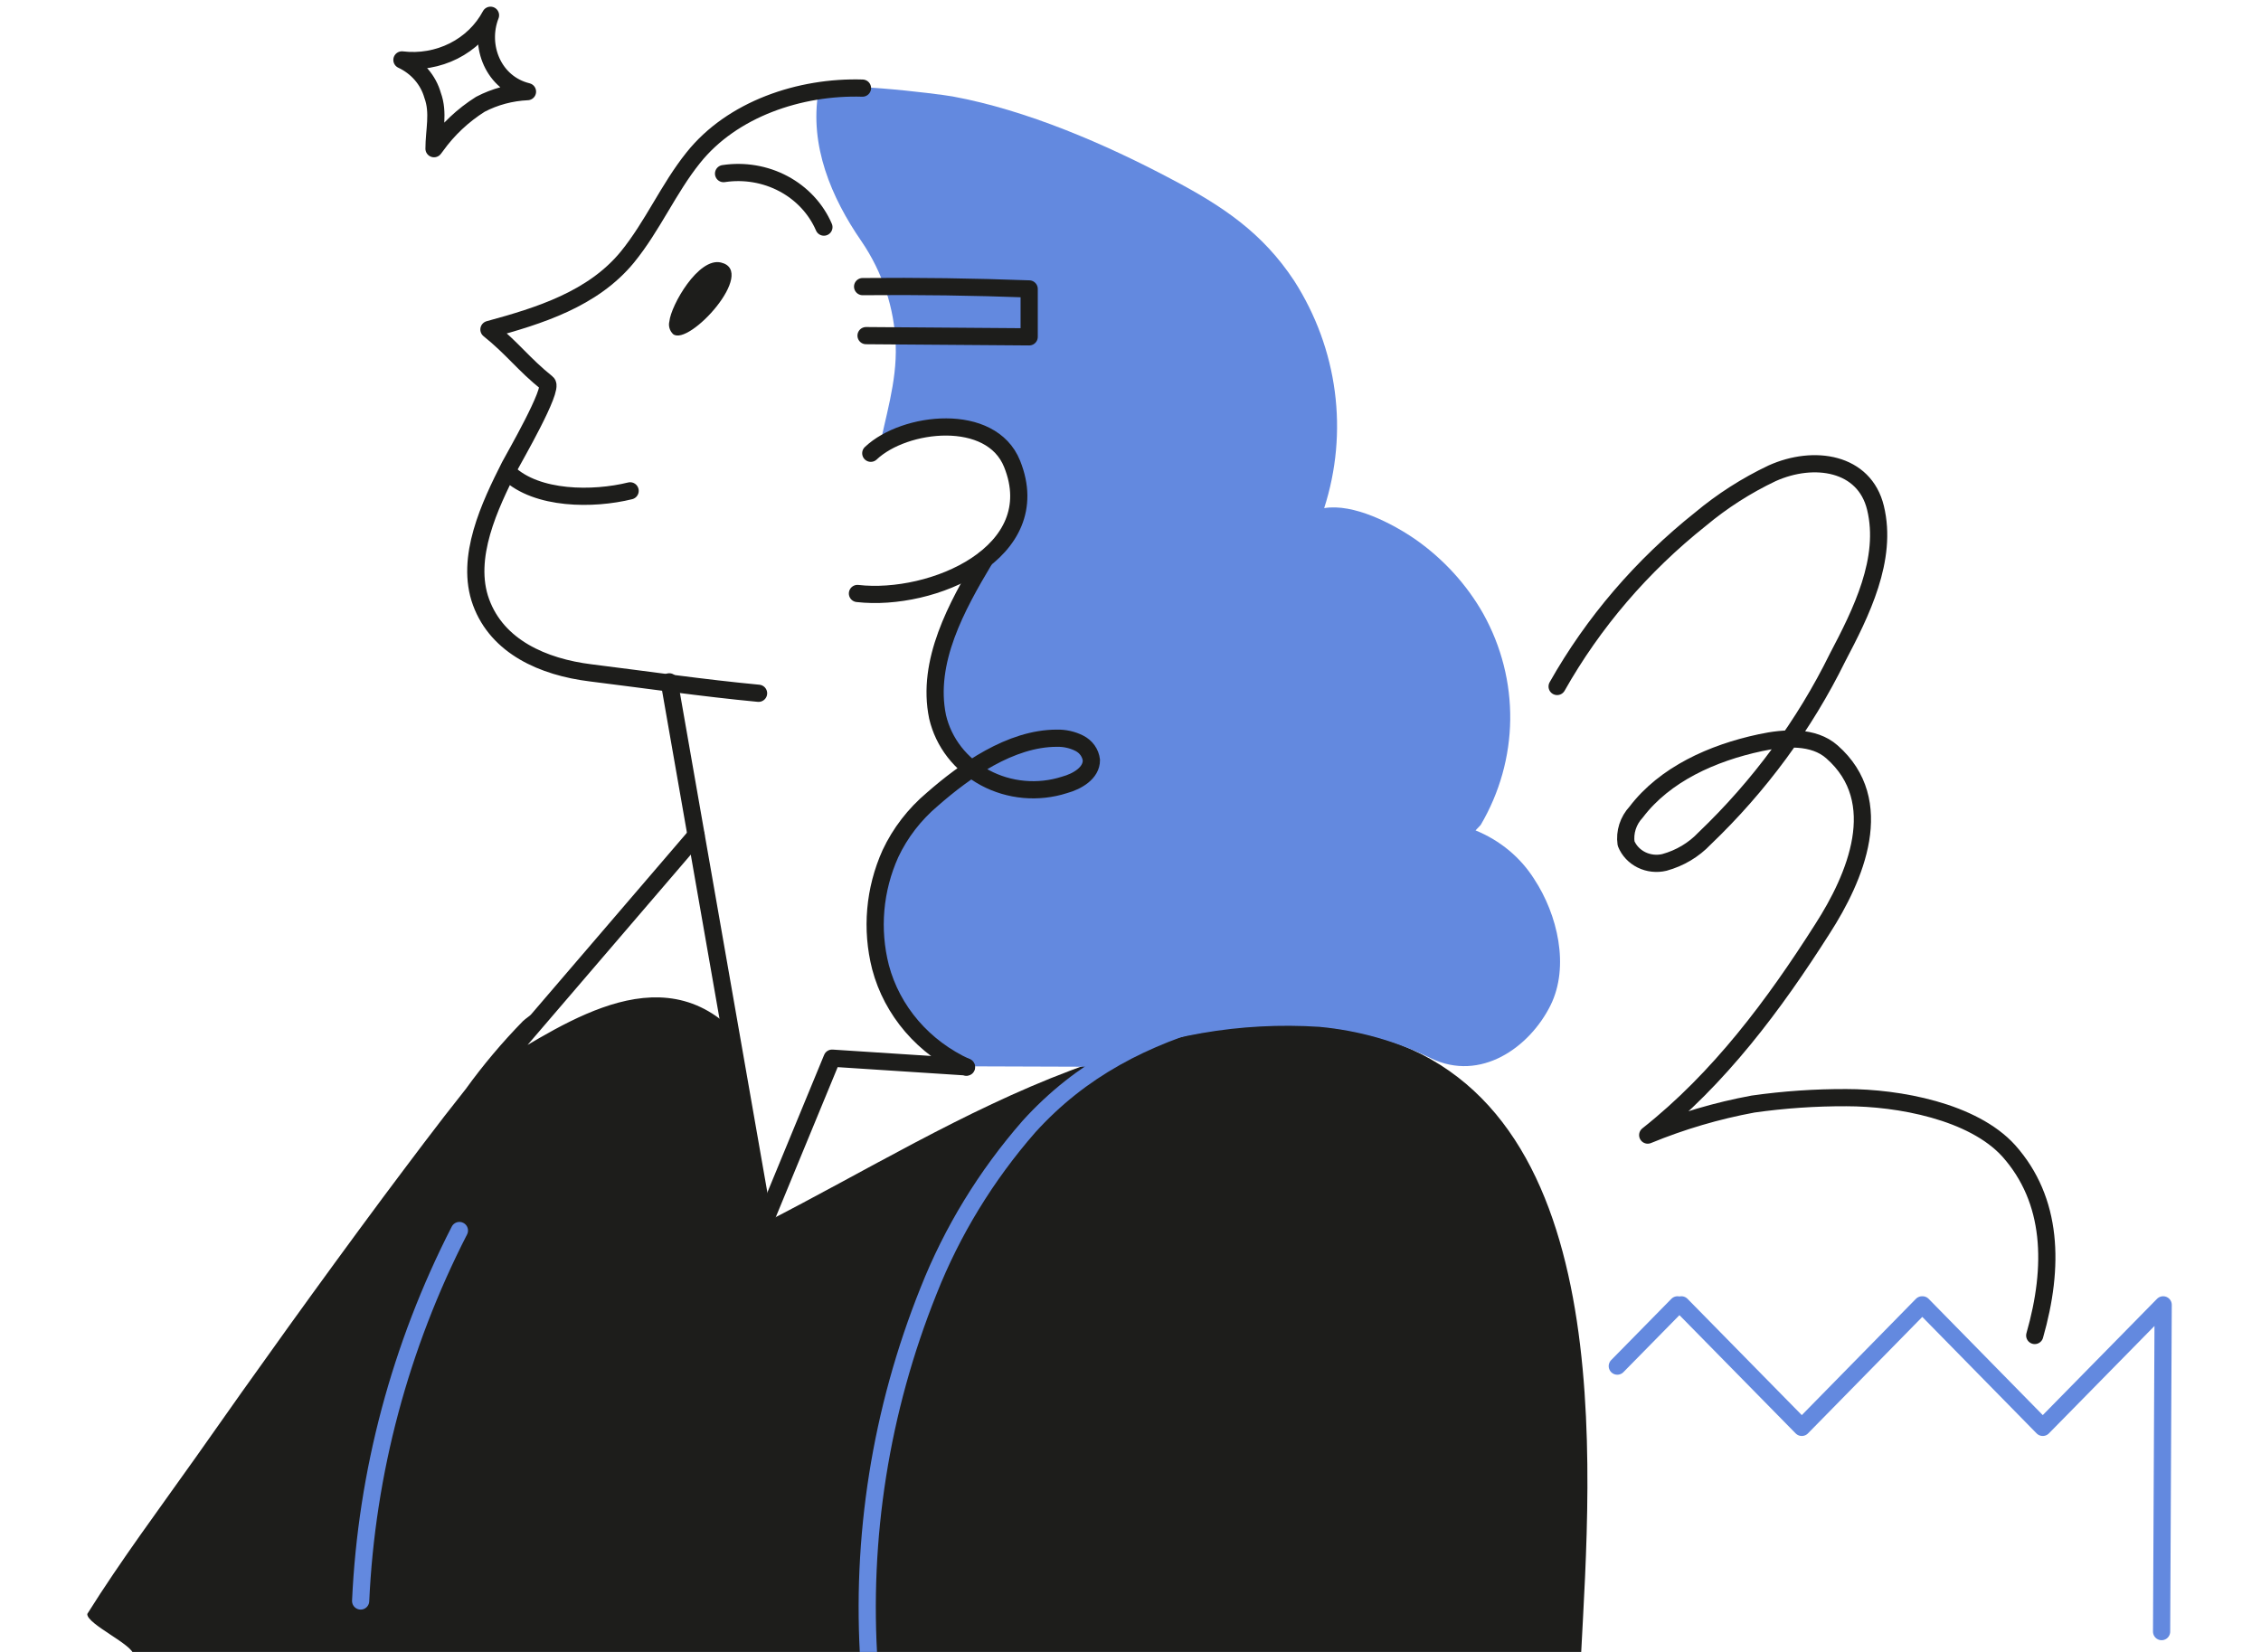
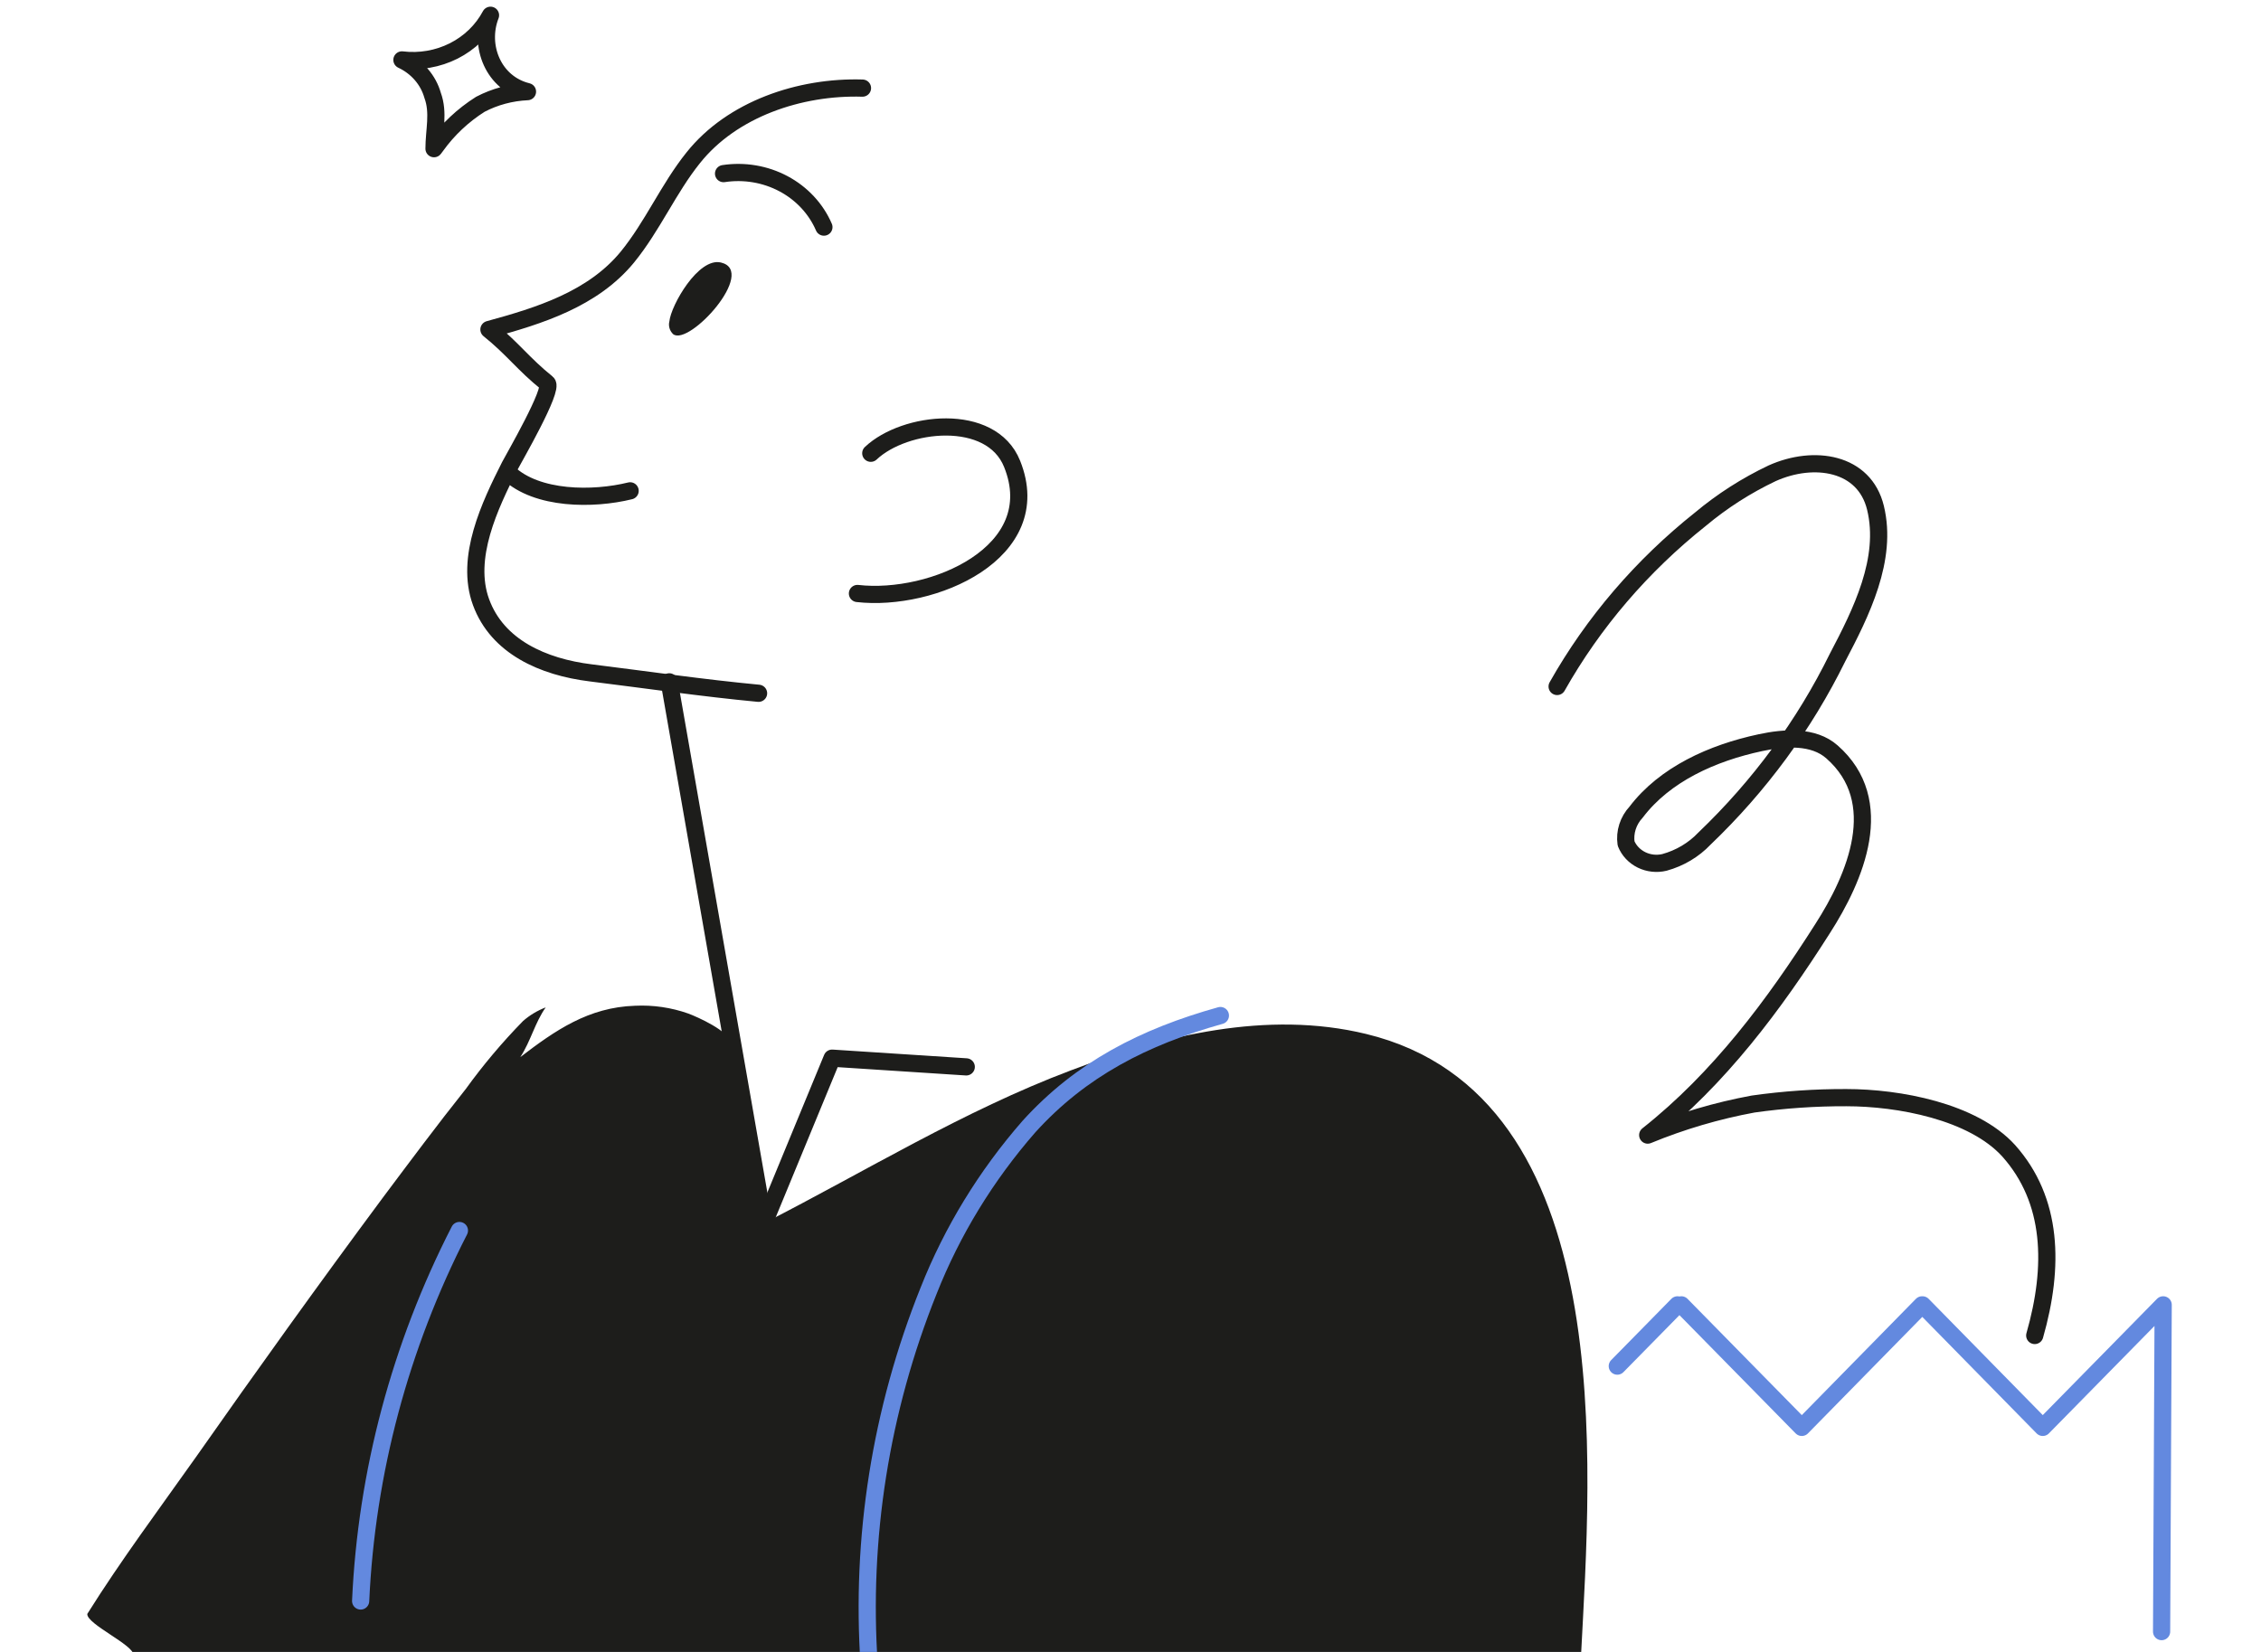
<svg xmlns="http://www.w3.org/2000/svg" width="260" height="190" viewBox="0 0 260 190" fill="none">
  <g clip-path="url(#clip0_30_70)">
    <path d="M157.086 118.92C145.729 116.164 133.745 119.092 123.13 123.116C110.8 127.767 99.559 134.704 87.855 140.685L83.968 119.937C83.968 118.637 80.159 116.946 79.138 116.571C77.184 115.881 75.103 115.577 73.022 115.678C67.665 115.85 63.825 118.528 59.835 121.582C61.055 119.702 61.484 117.682 62.752 115.866C61.793 116.235 60.911 116.765 60.149 117.432C57.752 119.884 55.548 122.501 53.555 125.261C50.259 129.396 47.126 133.608 43.995 137.789C36.709 147.607 29.589 157.535 22.566 167.541C18.346 173.508 13.912 179.442 10.039 185.628C9.94 186.787 15.396 189.214 15.33 190.325H181.812C182.916 168.841 186.444 126.029 157.087 118.92H157.086ZM82.909 30.195C80.304 29.567 77.156 35.126 76.975 36.959C76.908 37.218 76.912 37.49 76.988 37.748C77.063 38.006 77.206 38.241 77.404 38.431C79.233 39.871 87.111 31.196 82.909 30.195Z" fill="#1D1D1B" />
    <path d="M83.205 19.968C85.577 19.607 88.008 20.018 90.103 21.136C92.198 22.253 93.833 24.011 94.744 26.122M58.45 54.372C61.746 57.503 68.225 57.503 72.46 56.455M76.96 78.424L87.856 140.684" stroke="#1D1D1B" stroke-width="1.978" stroke-linecap="round" stroke-linejoin="round" />
-     <path d="M125.271 122.694C133.553 119.087 142.655 117.509 151.744 118.105C156.217 118.524 160.564 119.752 164.551 121.722C170.271 124.479 175.893 120.47 178.299 115.631C180.524 111.137 179.09 105.171 176.436 101.131C174.865 98.626 172.499 96.659 169.677 95.51L170.271 94.882C172.447 91.178 173.613 87.016 173.665 82.775C173.716 78.533 172.652 74.347 170.567 70.596C168.675 67.25 166.03 64.342 162.821 62.077C160.134 60.213 155.634 57.88 152.271 58.444C153.668 54.106 154.084 49.538 153.493 45.037C152.903 40.536 151.318 36.204 148.842 32.325C145.2 26.782 140.601 23.697 134.667 20.581C127.135 16.587 118.067 12.656 109.53 11.091C108.112 10.824 94.365 9.087 94.118 10.527C93.064 16.712 95.585 22.725 99.064 27.752C101.489 31.312 102.851 35.431 103.002 39.669C103.151 44.053 101.766 47.999 100.991 52.197L101.19 52.054C105.245 49.284 111.344 47.827 114.952 52.149C121.727 60.276 110.009 66.791 108.227 74.26C107.493 76.896 107.348 79.648 107.8 82.34C108.294 84.657 109.447 87.727 111.954 88.698C110.231 89.528 108.639 90.582 107.222 91.829C105.162 93.567 103.515 95.703 102.392 98.094C100.542 102.216 100.143 106.797 101.255 111.152C101.914 113.64 103.142 115.96 104.852 117.946C106.561 119.933 108.71 121.537 111.145 122.646" fill="#6389DF" />
-     <path d="M99.591 38.603L118.349 38.743V33.232C111.967 32.994 105.581 32.905 99.195 32.965M113.221 64.362C110.024 69.718 106.496 76.091 107.815 82.449C108.156 83.915 108.818 85.297 109.758 86.504C110.698 87.711 111.895 88.716 113.271 89.455C114.647 90.193 116.171 90.648 117.744 90.79C119.318 90.932 120.905 90.758 122.402 90.278C123.902 89.871 125.517 88.901 125.501 87.428C125.455 87.022 125.304 86.633 125.063 86.294C124.821 85.956 124.496 85.679 124.116 85.487C123.321 85.084 122.429 84.885 121.529 84.907C116.204 84.907 110.962 88.65 107.221 91.923C105.16 93.661 103.514 95.796 102.391 98.187C100.541 102.31 100.142 106.89 101.254 111.246C101.913 113.734 103.141 116.054 104.85 118.04C106.56 120.027 108.708 121.631 111.144 122.74M80.043 96.072L68.017 110.095L55.992 124.119C64.055 119.53 75.032 110.997 83.355 118.982" stroke="#1D1D1B" stroke-width="1.978" stroke-linecap="round" stroke-linejoin="round" />
    <path d="M52.829 141.531C46.01 154.845 42.145 169.348 41.472 184.14M140.337 116.805C131.552 119.263 124.3 122.974 118.316 129.582C113.39 135.223 109.49 141.606 106.779 148.467C101.272 162.2 98.945 176.898 99.954 191.562" stroke="#6389DF" stroke-width="1.978" stroke-linecap="round" stroke-linejoin="round" />
    <path d="M179.059 78.957C183.211 71.602 188.806 65.07 195.543 59.712C198.039 57.623 200.809 55.849 203.784 54.435C208.597 52.274 214.399 53.167 215.669 58.413C217.102 64.301 214.02 70.47 211.3 75.638C207.503 83.361 202.328 90.402 196.004 96.449C194.77 97.752 193.177 98.701 191.405 99.189C190.516 99.404 189.575 99.301 188.76 98.9C187.946 98.498 187.315 97.827 186.988 97.013C186.897 96.369 186.953 95.714 187.152 95.093C187.351 94.471 187.688 93.898 188.141 93.411C191.438 89.058 196.91 86.6 202.416 85.425C205.235 84.814 208.548 84.611 210.658 86.474C217.135 92.158 213.361 100.942 209.57 106.831C204.015 115.569 197.701 124.056 189.476 130.555C193.367 128.951 197.429 127.754 201.591 126.984C205.144 126.481 208.731 126.235 212.322 126.248C218.306 126.248 226.877 127.814 230.997 132.371C236.059 138.055 236.256 145.649 233.981 153.604M99.18 10.134C91.978 9.914 84.18 12.545 79.714 18.151C76.862 21.706 75.065 25.981 72.147 29.566C68.175 34.405 62.028 36.316 56.225 37.898C58.977 40.107 60.165 41.859 62.917 44.067C63.725 44.709 59.042 52.774 58.615 53.604C56.34 58.114 53.44 64.143 55.319 69.263C57.197 74.384 62.439 76.717 67.927 77.391C74.356 78.189 80.769 79.128 87.23 79.739M87.854 140.686L95.684 121.707L111.113 122.709M100.134 52.132C104.024 48.452 113.98 47.341 116.386 53.354C120.491 63.565 107.205 69.248 98.601 68.261M50.157 16.772L49.91 17.101C49.91 15.018 50.487 12.967 49.746 10.962C49.497 10.084 49.053 9.267 48.445 8.565C47.837 7.863 47.078 7.292 46.219 6.891C48.267 7.14 50.347 6.78 52.171 5.861C53.995 4.941 55.474 3.507 56.405 1.755C55.02 5.309 56.751 9.584 60.657 10.54C58.757 10.626 56.902 11.124 55.235 11.996C53.234 13.262 51.51 14.884 50.157 16.772Z" stroke="#1D1D1B" stroke-width="1.978" stroke-linecap="round" stroke-linejoin="round" />
    <path d="M248.751 150.08L248.569 187.662M193.349 150.08L207.195 164.173L193.349 150.08ZM221.025 150.08L207.196 164.173L221.025 150.08ZM221.075 150.08L234.905 164.173L221.075 150.08ZM248.75 150.08L234.904 164.173L248.75 150.08ZM192.903 150.08L185.979 157.126L192.903 150.08Z" stroke="#6389DF" stroke-width="1.978" stroke-linecap="round" stroke-linejoin="round" />
  </g>
  <defs>
    <clipPath id="clip0_30_70">
      <rect width="260" height="190" fill="white" />
    </clipPath>
  </defs>
</svg>